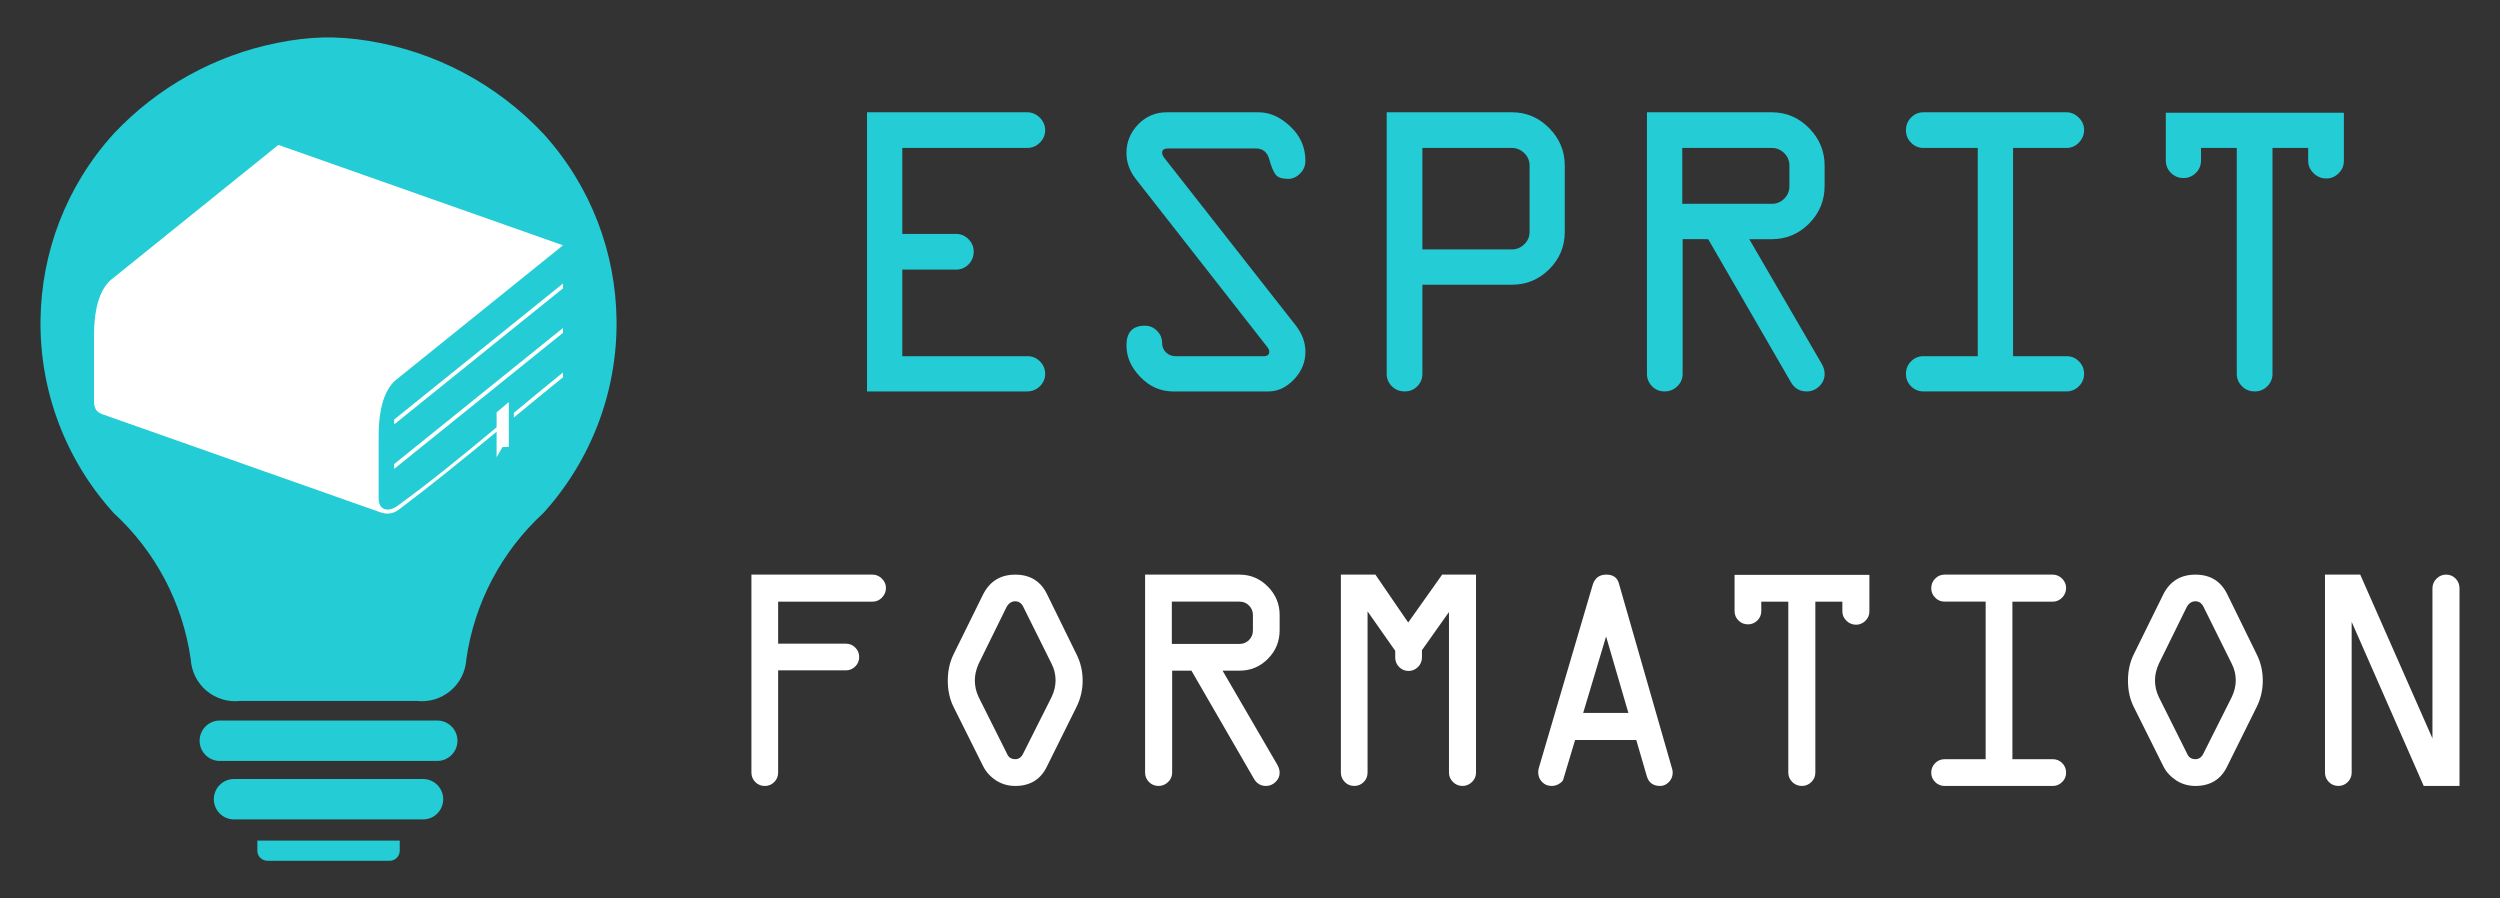
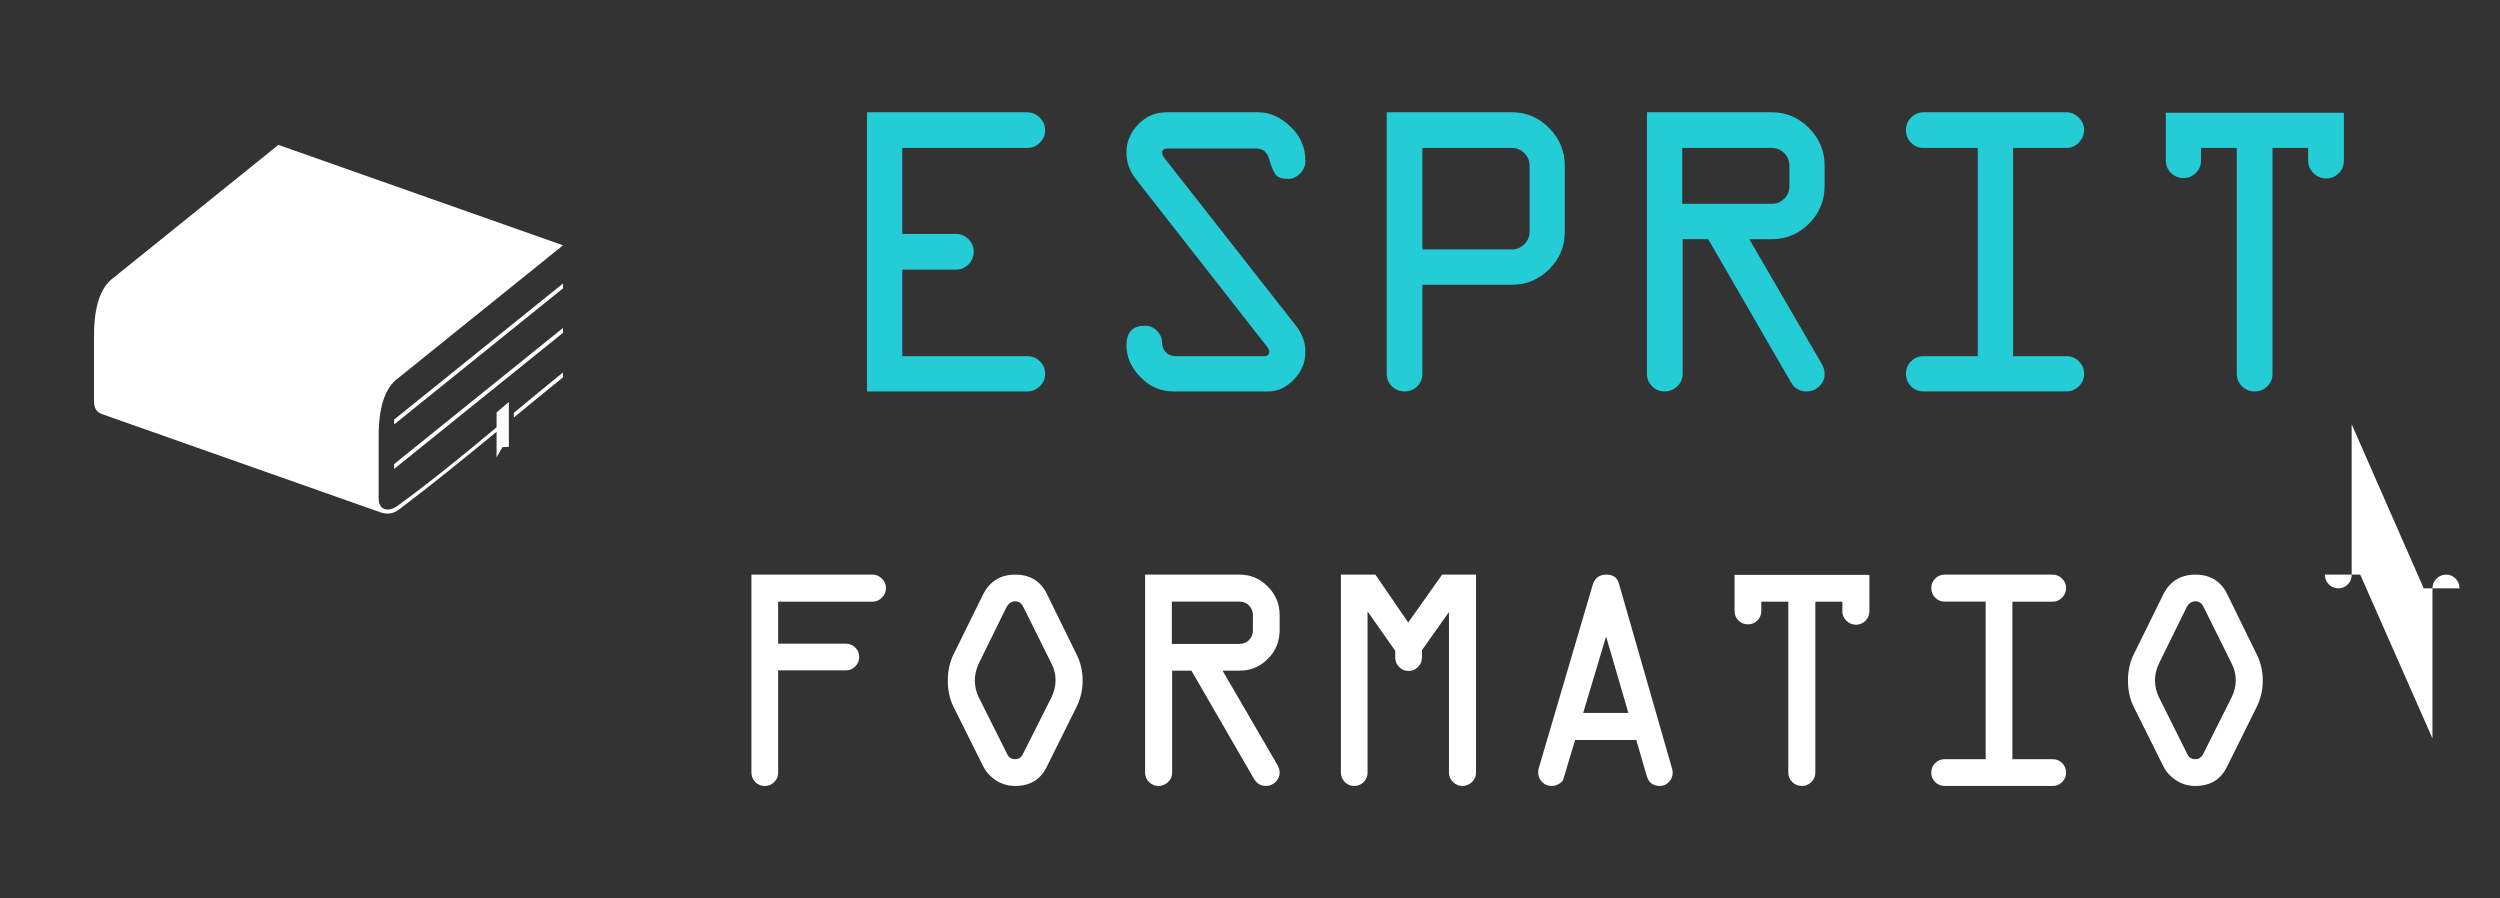
<svg xmlns="http://www.w3.org/2000/svg" xmlns:xlink="http://www.w3.org/1999/xlink" version="1.1" id="Calque_1" x="0px" y="0px" width="167px" height="60px" viewBox="0 0 167 60" enable-background="new 0 0 167 60" xml:space="preserve">
  <rect x="0" y="0" width="167" height="60" fill="#333333" stroke="none" />
  <g>
    <g>
      <g>
        <path fill="#24CCD5" d="M68.609,9.884h-8.336v5.741h3.594c0.316,0,0.594,0.119,0.825,0.351c0.235,0.233,0.351,0.508,0.351,0.829     c0,0.334-0.114,0.621-0.342,0.854c-0.23,0.232-0.507,0.351-0.834,0.351h-3.594v5.783h8.364c0.317,0,0.594,0.111,0.829,0.345     c0.231,0.229,0.35,0.505,0.35,0.836c0,0.324-0.121,0.602-0.359,0.834c-0.24,0.229-0.521,0.34-0.848,0.34H57.916V7.5h10.693     c0.328,0,0.608,0.12,0.848,0.357c0.238,0.241,0.359,0.521,0.359,0.847c0,0.322-0.121,0.597-0.359,0.829     C69.217,9.77,68.937,9.884,68.609,9.884z" />
        <path fill="#24CCD5" d="M77.929,7.5h6.137c0.75,0,1.46,0.314,2.13,0.949c0.67,0.629,1.005,1.393,1.005,2.293     c0,0.334-0.12,0.622-0.361,0.854c-0.236,0.238-0.5,0.352-0.792,0.352c-0.401,0-0.679-0.092-0.826-0.272     c-0.148-0.182-0.292-0.522-0.43-1.017c-0.135-0.495-0.438-0.744-0.906-0.744h-5.834c-0.279,0-0.421,0.09-0.421,0.271     c-0.006,0.116,0.052,0.248,0.172,0.395l8.766,11.175c0.421,0.545,0.633,1.124,0.633,1.741c0,0.702-0.255,1.319-0.767,1.852     c-0.509,0.532-1.078,0.799-1.705,0.799h-6.356c-0.84,0-1.574-0.318-2.195-0.962c-0.623-0.638-0.932-1.342-0.932-2.111     c0-0.879,0.408-1.319,1.232-1.319c0.318,0,0.591,0.117,0.814,0.345c0.225,0.229,0.337,0.502,0.337,0.81     c0,0.249,0.086,0.461,0.26,0.631c0.174,0.168,0.391,0.253,0.653,0.253h5.865c0.253,0,0.38-0.104,0.38-0.301     c0.006-0.094-0.051-0.218-0.174-0.365l-8.749-11.18c-0.415-0.531-0.618-1.111-0.618-1.736c0-0.731,0.262-1.363,0.784-1.905     C76.555,7.769,77.188,7.5,77.929,7.5z" />
        <path fill="#24CCD5" d="M92.631,24.973V7.5h8.365c0.963,0,1.793,0.352,2.486,1.052c0.697,0.703,1.045,1.539,1.045,2.512v4.422     c0,0.973-0.346,1.806-1.033,2.493c-0.695,0.694-1.527,1.041-2.498,1.041h-5.98v5.953c0,0.324-0.113,0.602-0.342,0.834     c-0.23,0.229-0.51,0.34-0.834,0.34c-0.34,0-0.623-0.111-0.859-0.34C92.748,25.574,92.631,25.297,92.631,24.973z M95.016,16.66     h5.98c0.314,0,0.59-0.111,0.826-0.34c0.234-0.233,0.354-0.509,0.354-0.835v-4.422c0-0.325-0.119-0.606-0.354-0.835     c-0.236-0.228-0.512-0.345-0.826-0.345h-5.98V16.66z" />
        <path fill="#24CCD5" d="M110.016,24.973V7.5h8.338c0.961,0,1.793,0.352,2.486,1.052c0.697,0.703,1.045,1.539,1.045,2.512v1.349     c0,0.98-0.346,1.819-1.035,2.518c-0.693,0.697-1.525,1.046-2.496,1.046h-1.502l4.811,8.277c0.152,0.246,0.223,0.486,0.223,0.73     c0,0.318-0.123,0.591-0.361,0.823c-0.248,0.229-0.523,0.34-0.832,0.34c-0.471,0.002-0.826-0.204-1.066-0.627l-5.521-9.544H112.4     v8.997c0,0.324-0.115,0.602-0.359,0.834c-0.234,0.229-0.521,0.34-0.846,0.34c-0.33,0-0.607-0.111-0.834-0.34     C110.133,25.574,110.016,25.297,110.016,24.973z M112.375,13.616h5.979c0.324,0,0.6-0.111,0.832-0.345     c0.23-0.228,0.346-0.504,0.346-0.834v-1.374c0-0.325-0.115-0.606-0.346-0.835c-0.232-0.228-0.508-0.345-0.832-0.345h-5.979     V13.616z" />
        <path fill="#24CCD5" d="M128.498,7.5h9.539c0.311,0,0.582,0.118,0.818,0.352c0.24,0.231,0.363,0.511,0.363,0.827     c0,0.326-0.121,0.611-0.352,0.849c-0.236,0.24-0.512,0.356-0.83,0.356h-3.563v13.908h3.563c0.326,0,0.604,0.111,0.836,0.345     c0.229,0.229,0.346,0.505,0.346,0.836c0,0.324-0.121,0.602-0.352,0.834c-0.236,0.229-0.512,0.34-0.83,0.34h-9.539     c-0.33,0-0.607-0.111-0.836-0.34c-0.232-0.232-0.344-0.51-0.344-0.834c0-0.331,0.111-0.607,0.344-0.836     c0.229-0.233,0.506-0.345,0.836-0.345h3.617V9.884h-3.617c-0.33,0-0.607-0.114-0.836-0.351c-0.232-0.232-0.344-0.507-0.344-0.829     c0-0.333,0.111-0.621,0.344-0.853C127.891,7.618,128.168,7.5,128.498,7.5z" />
        <path fill="#24CCD5" d="M144.676,10.712V7.529h11.895v3.213c0,0.325-0.115,0.607-0.352,0.835     c-0.23,0.229-0.506,0.345-0.824,0.345c-0.328,0-0.609-0.118-0.85-0.352c-0.238-0.236-0.359-0.511-0.359-0.828V9.884h-2.383     v15.089c0,0.324-0.119,0.602-0.35,0.834c-0.234,0.229-0.514,0.34-0.83,0.34c-0.34,0-0.623-0.111-0.854-0.34     c-0.236-0.232-0.352-0.51-0.352-0.834V9.884h-2.389v0.828c0,0.33-0.111,0.607-0.34,0.836c-0.232,0.229-0.51,0.345-0.836,0.345     c-0.328,0-0.605-0.116-0.834-0.345C144.787,11.319,144.676,11.042,144.676,10.712z" />
      </g>
      <g>
        <path fill="#FFFFFF" d="M50.195,51.609V38.385h8.093c0.234,0,0.44,0.088,0.621,0.265c0.18,0.178,0.273,0.388,0.273,0.626     c0,0.249-0.092,0.464-0.269,0.645c-0.176,0.181-0.384,0.27-0.625,0.27h-6.309v2.806h4.524c0.247,0,0.458,0.087,0.63,0.261     c0.174,0.174,0.261,0.381,0.261,0.63s-0.087,0.456-0.261,0.63c-0.171,0.174-0.383,0.262-0.63,0.262h-4.524v6.832     c0,0.245-0.087,0.457-0.261,0.63c-0.174,0.174-0.386,0.261-0.632,0.261c-0.248,0-0.459-0.087-0.632-0.261     C50.282,52.066,50.195,51.854,50.195,51.609z" />
        <path fill="#FFFFFF" d="M69.939,39.688l1.967,4.009c0.275,0.543,0.415,1.132,0.415,1.772c0,0.622-0.14,1.212-0.415,1.763     l-1.967,3.961c-0.417,0.872-1.125,1.308-2.122,1.308c-0.476,0-0.901-0.125-1.282-0.369c-0.378-0.25-0.664-0.561-0.855-0.938     l-1.977-3.961c-0.26-0.519-0.391-1.104-0.391-1.763c0-0.659,0.131-1.248,0.391-1.772l1.977-4.009     c0.448-0.867,1.159-1.303,2.137-1.303C68.808,38.385,69.516,38.82,69.939,39.688z M67.22,40.583l-1.848,3.758     c-0.168,0.377-0.253,0.743-0.253,1.108c0,0.385,0.084,0.76,0.253,1.113l1.903,3.801c0.098,0.236,0.28,0.35,0.542,0.35     c0.225,0,0.399-0.113,0.518-0.35l1.912-3.801c0.177-0.377,0.265-0.747,0.265-1.113c0-0.39-0.088-0.762-0.265-1.108l-1.869-3.758     c-0.119-0.274-0.308-0.417-0.561-0.417C67.562,40.166,67.363,40.309,67.22,40.583z" />
        <path fill="#FFFFFF" d="M76.492,51.609V38.385h6.313c0.728,0,1.356,0.265,1.883,0.795c0.527,0.532,0.792,1.163,0.792,1.9v1.019     c0,0.744-0.26,1.383-0.785,1.91c-0.524,0.528-1.155,0.791-1.89,0.791h-1.138l3.645,6.265c0.112,0.188,0.167,0.371,0.167,0.554     c0,0.238-0.092,0.448-0.276,0.621c-0.186,0.174-0.394,0.261-0.629,0.261c-0.354,0.001-0.624-0.159-0.809-0.477L79.588,44.8H78.3     v6.81c0,0.245-0.09,0.457-0.272,0.63c-0.181,0.174-0.396,0.261-0.642,0.261c-0.247,0-0.458-0.087-0.633-0.261     C76.579,52.066,76.492,51.854,76.492,51.609z M78.279,43.014h4.526c0.247,0,0.458-0.087,0.63-0.261     c0.173-0.174,0.26-0.386,0.26-0.63V41.08c0-0.244-0.087-0.456-0.26-0.63c-0.171-0.174-0.383-0.261-0.63-0.261h-4.526V43.014z" />
        <path fill="#FFFFFF" d="M93.201,43.928v-0.454l-1.848-2.635v10.771c0,0.245-0.086,0.457-0.257,0.63     c-0.174,0.174-0.388,0.261-0.636,0.261c-0.248,0-0.458-0.088-0.631-0.266c-0.171-0.177-0.258-0.386-0.258-0.625V38.385h2.306     l2.191,3.199l2.268-3.199h2.262v13.225c0,0.245-0.09,0.457-0.271,0.63c-0.18,0.174-0.395,0.261-0.643,0.261     c-0.238,0-0.451-0.088-0.627-0.266c-0.178-0.177-0.266-0.386-0.266-0.625V40.882l-1.805,2.549v0.497     c0,0.239-0.088,0.448-0.266,0.626c-0.178,0.177-0.385,0.265-0.623,0.265c-0.252,0-0.463-0.088-0.637-0.265     C93.287,44.376,93.201,44.167,93.201,43.928z" />
        <path fill="#FFFFFF" d="M102.805,51.258l3.594-12.21c0.143-0.442,0.443-0.663,0.9-0.663c0.443,0,0.725,0.187,0.836,0.563     l3.559,12.396c0.029,0.092,0.043,0.181,0.043,0.266c0,0.245-0.086,0.457-0.256,0.63c-0.166,0.174-0.363,0.261-0.584,0.261     c-0.463,0-0.762-0.216-0.889-0.649l-0.705-2.421h-4.086l-0.779,2.594c-0.02,0.115-0.107,0.22-0.268,0.32     c-0.158,0.105-0.324,0.156-0.514,0.156c-0.264,0-0.48-0.088-0.646-0.266c-0.172-0.177-0.258-0.393-0.258-0.649     C102.752,51.481,102.768,51.369,102.805,51.258z M107.287,42.516l-1.531,5.108h3.02L107.287,42.516z" />
        <path fill="#FFFFFF" d="M115.869,40.815v-2.412h9.006v2.436c0,0.244-0.088,0.456-0.266,0.63     c-0.176,0.174-0.387,0.262-0.623,0.262c-0.252,0-0.467-0.09-0.645-0.266c-0.182-0.177-0.271-0.388-0.271-0.626v-0.649h-1.805     v11.42c0,0.245-0.09,0.457-0.266,0.63c-0.178,0.174-0.387,0.261-0.625,0.261c-0.258,0-0.473-0.087-0.65-0.261     c-0.176-0.173-0.266-0.385-0.266-0.63v-11.42h-1.805v0.626c0,0.249-0.086,0.461-0.26,0.63c-0.174,0.174-0.387,0.261-0.631,0.261     c-0.25,0-0.461-0.087-0.635-0.261C115.955,41.276,115.869,41.064,115.869,40.815z" />
        <path fill="#FFFFFF" d="M129.904,38.385h7.221c0.232,0,0.439,0.088,0.621,0.265c0.18,0.178,0.27,0.388,0.27,0.626     c0,0.249-0.088,0.464-0.266,0.645s-0.387,0.27-0.625,0.27h-2.697v10.523h2.697c0.25,0,0.457,0.087,0.631,0.261     c0.172,0.175,0.26,0.386,0.26,0.636c0,0.245-0.088,0.457-0.266,0.63c-0.178,0.174-0.387,0.261-0.625,0.261h-7.221     c-0.25,0-0.463-0.087-0.635-0.261c-0.174-0.173-0.262-0.385-0.262-0.63c0-0.25,0.088-0.461,0.262-0.636     c0.172-0.174,0.385-0.261,0.635-0.261h2.738V40.189h-2.738c-0.25,0-0.463-0.088-0.635-0.266     c-0.174-0.176-0.262-0.387-0.262-0.624c0-0.257,0.088-0.473,0.262-0.65C129.441,38.473,129.654,38.385,129.904,38.385z" />
        <path fill="#FFFFFF" d="M148.777,39.688l1.965,4.009c0.275,0.543,0.412,1.132,0.412,1.772c0,0.622-0.137,1.212-0.412,1.763     l-1.965,3.961c-0.416,0.872-1.129,1.308-2.123,1.308c-0.477,0-0.904-0.125-1.279-0.369c-0.381-0.25-0.67-0.561-0.859-0.938     l-1.975-3.961c-0.262-0.519-0.393-1.104-0.393-1.763c0-0.659,0.131-1.248,0.393-1.772l1.975-4.009     c0.445-0.867,1.156-1.303,2.139-1.303C147.643,38.385,148.35,38.82,148.777,39.688z M146.057,40.583l-1.848,3.758     c-0.17,0.377-0.256,0.743-0.256,1.108c0,0.385,0.086,0.76,0.256,1.113l1.898,3.801c0.104,0.236,0.283,0.35,0.547,0.35     c0.225,0,0.398-0.113,0.521-0.35l1.908-3.801c0.178-0.377,0.266-0.747,0.266-1.113c0-0.39-0.088-0.762-0.266-1.108l-1.865-3.758     c-0.123-0.274-0.309-0.417-0.564-0.417C146.396,40.166,146.197,40.309,146.057,40.583z" />
-         <path fill="#FFFFFF" d="M164.295,39.3v13.2h-2.391l-4.813-10.96v10.069c0,0.245-0.086,0.457-0.26,0.63     c-0.174,0.174-0.381,0.261-0.629,0.261c-0.252,0-0.459-0.087-0.633-0.261c-0.172-0.173-0.26-0.385-0.26-0.63V38.385h2.355     l4.824,10.94V39.3c0-0.251,0.09-0.466,0.27-0.645c0.18-0.181,0.395-0.271,0.645-0.271s0.457,0.088,0.631,0.265     C164.207,38.827,164.295,39.043,164.295,39.3z" />
+         <path fill="#FFFFFF" d="M164.295,39.3h-2.391l-4.813-10.96v10.069c0,0.245-0.086,0.457-0.26,0.63     c-0.174,0.174-0.381,0.261-0.629,0.261c-0.252,0-0.459-0.087-0.633-0.261c-0.172-0.173-0.26-0.385-0.26-0.63V38.385h2.355     l4.824,10.94V39.3c0-0.251,0.09-0.466,0.27-0.645c0.18-0.181,0.395-0.271,0.645-0.271s0.457,0.088,0.631,0.265     C164.207,38.827,164.295,39.043,164.295,39.3z" />
      </g>
    </g>
    <g>
      <g>
        <g>
          <defs>
-             <path id="SVGID_1_" d="M17.864,57.5c-0.371,0-0.674-0.304-0.674-0.675V56.15h9.513v0.675c0,0.371-0.304,0.675-0.675,0.675       H17.864L17.864,57.5z M28.257,54.738c0.746,0,1.35-0.604,1.35-1.35s-0.604-1.35-1.35-1.35c-4.207,0-8.416,0-12.623,0       c-0.746,0-1.35,0.604-1.35,1.35s0.604,1.35,1.35,1.35C19.842,54.738,24.05,54.738,28.257,54.738L28.257,54.738z M24.625,2.731       c4.447,0.717,8.563,2.887,11.68,6.209c3.196,3.527,4.822,7.964,4.88,12.416l0,0c0.065,4.775-1.687,9.383-4.88,12.907       c-2.798,2.564-4.619,6.02-5.154,9.777c-0.048,0.817-0.431,1.578-1.058,2.105c-0.627,0.525-1.442,0.771-2.256,0.677H16.054       c-0.813,0.094-1.629-0.151-2.256-0.677c-0.627-0.527-1.009-1.288-1.057-2.105c-0.535-3.758-2.357-7.213-5.154-9.777       c-3.193-3.524-4.946-8.132-4.88-12.907l0,0c0.058-4.452,1.684-8.889,4.88-12.416c2.944-3.137,6.779-5.248,10.943-6.077       C20.688,2.433,22.458,2.38,24.625,2.731L24.625,2.731z M29.208,50.832c0.745,0,1.35-0.604,1.35-1.352       c0-0.744-0.604-1.349-1.35-1.349H14.684c-0.746,0-1.35,0.604-1.35,1.349c0,0.747,0.604,1.352,1.35,1.352H29.208z" />
-           </defs>
+             </defs>
          <use xlink:href="#SVGID_1_" overflow="visible" fill="#24CCD5" />
          <clipPath id="SVGID_2_">
            <use xlink:href="#SVGID_1_" overflow="visible" />
          </clipPath>
        </g>
      </g>
      <path fill-rule="evenodd" clip-rule="evenodd" fill="#FFFFFF" d="M37.576,18.964c-3.749,3.021-7.497,6.042-11.246,9.063v0.325    l0.098-0.079c3.727-3.004,7.455-6.008,11.181-9.012v-0.324L37.576,18.964L37.576,18.964z M33.172,27.548l0.818-0.695v1.008v0.305    v1.682l-0.424,0.018l-0.394,0.679v-1.705c-2.146,1.765-4.3,3.52-6.517,5.193c-0.44,0.333-0.877,0.329-1.29,0.173l-14.208-5.012    l-0.002-0.001l-4.302-1.517c-0.459-0.161-0.575-0.433-0.572-0.945v-4.25c-0.007-2.002,0.433-3.316,1.32-3.941    c0,0,3.665-2.953,10.995-8.861l5.559,1.961l0.308,0.109l3.191,1.125l0.273,0.097l0.537,0.189l0.266,0.094l0.262,0.093l1.263,0.445    l0,0l7.354,2.595c-7.329,5.905-10.994,8.859-10.994,8.859c-0.888,0.626-1.327,1.938-1.32,3.942v4.132    c0.01,0.776,0.661,0.906,1.257,0.473c2.278-1.657,4.455-3.445,6.621-5.249V27.548L33.172,27.548z M34.323,27.891v-0.308    c1.079-0.898,2.159-1.796,3.252-2.676l0.033-0.027v0.324C36.508,26.093,35.416,26.991,34.323,27.891L34.323,27.891z     M37.576,21.935l0.033-0.027v0.325c-3.727,3.004-7.454,6.007-11.181,9.011l-0.098,0.08v-0.325    C30.079,27.978,33.827,24.957,37.576,21.935z" />
    </g>
  </g>
</svg>